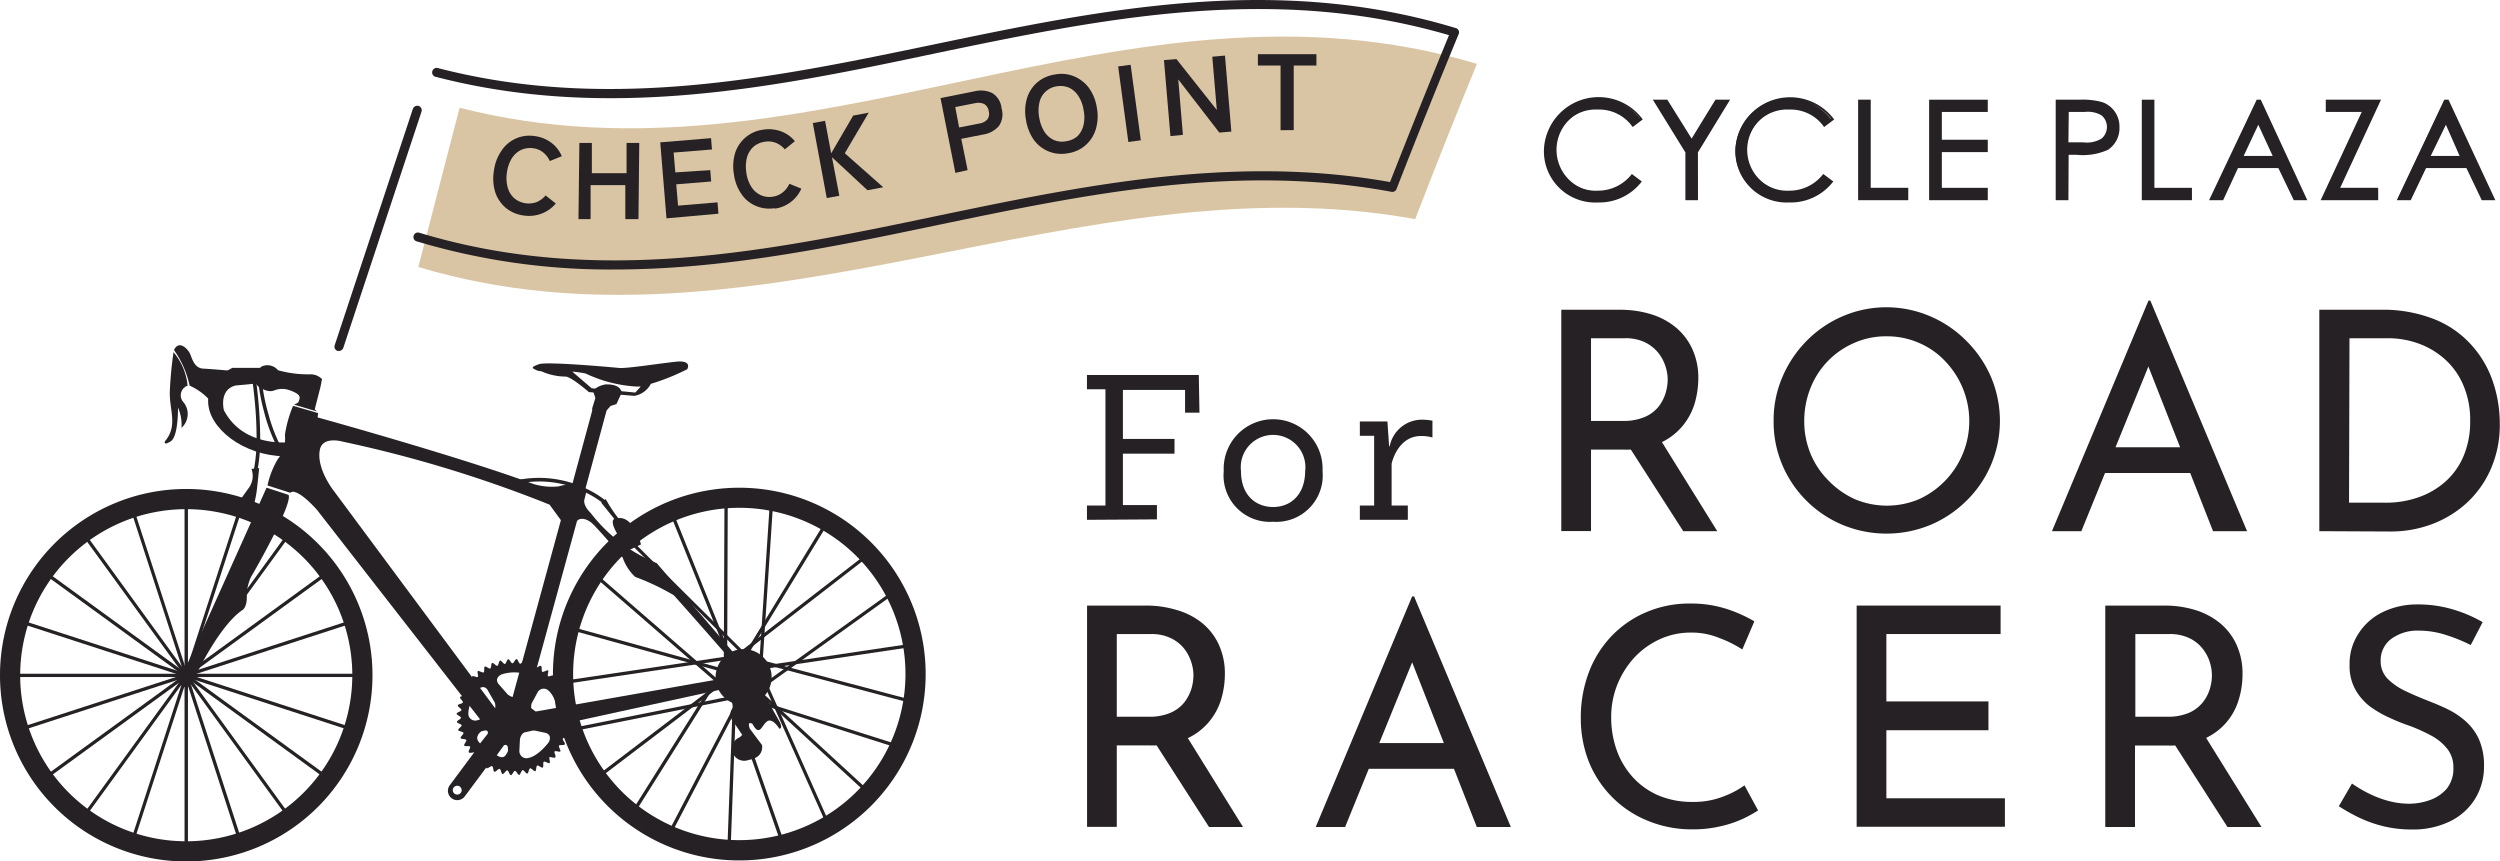
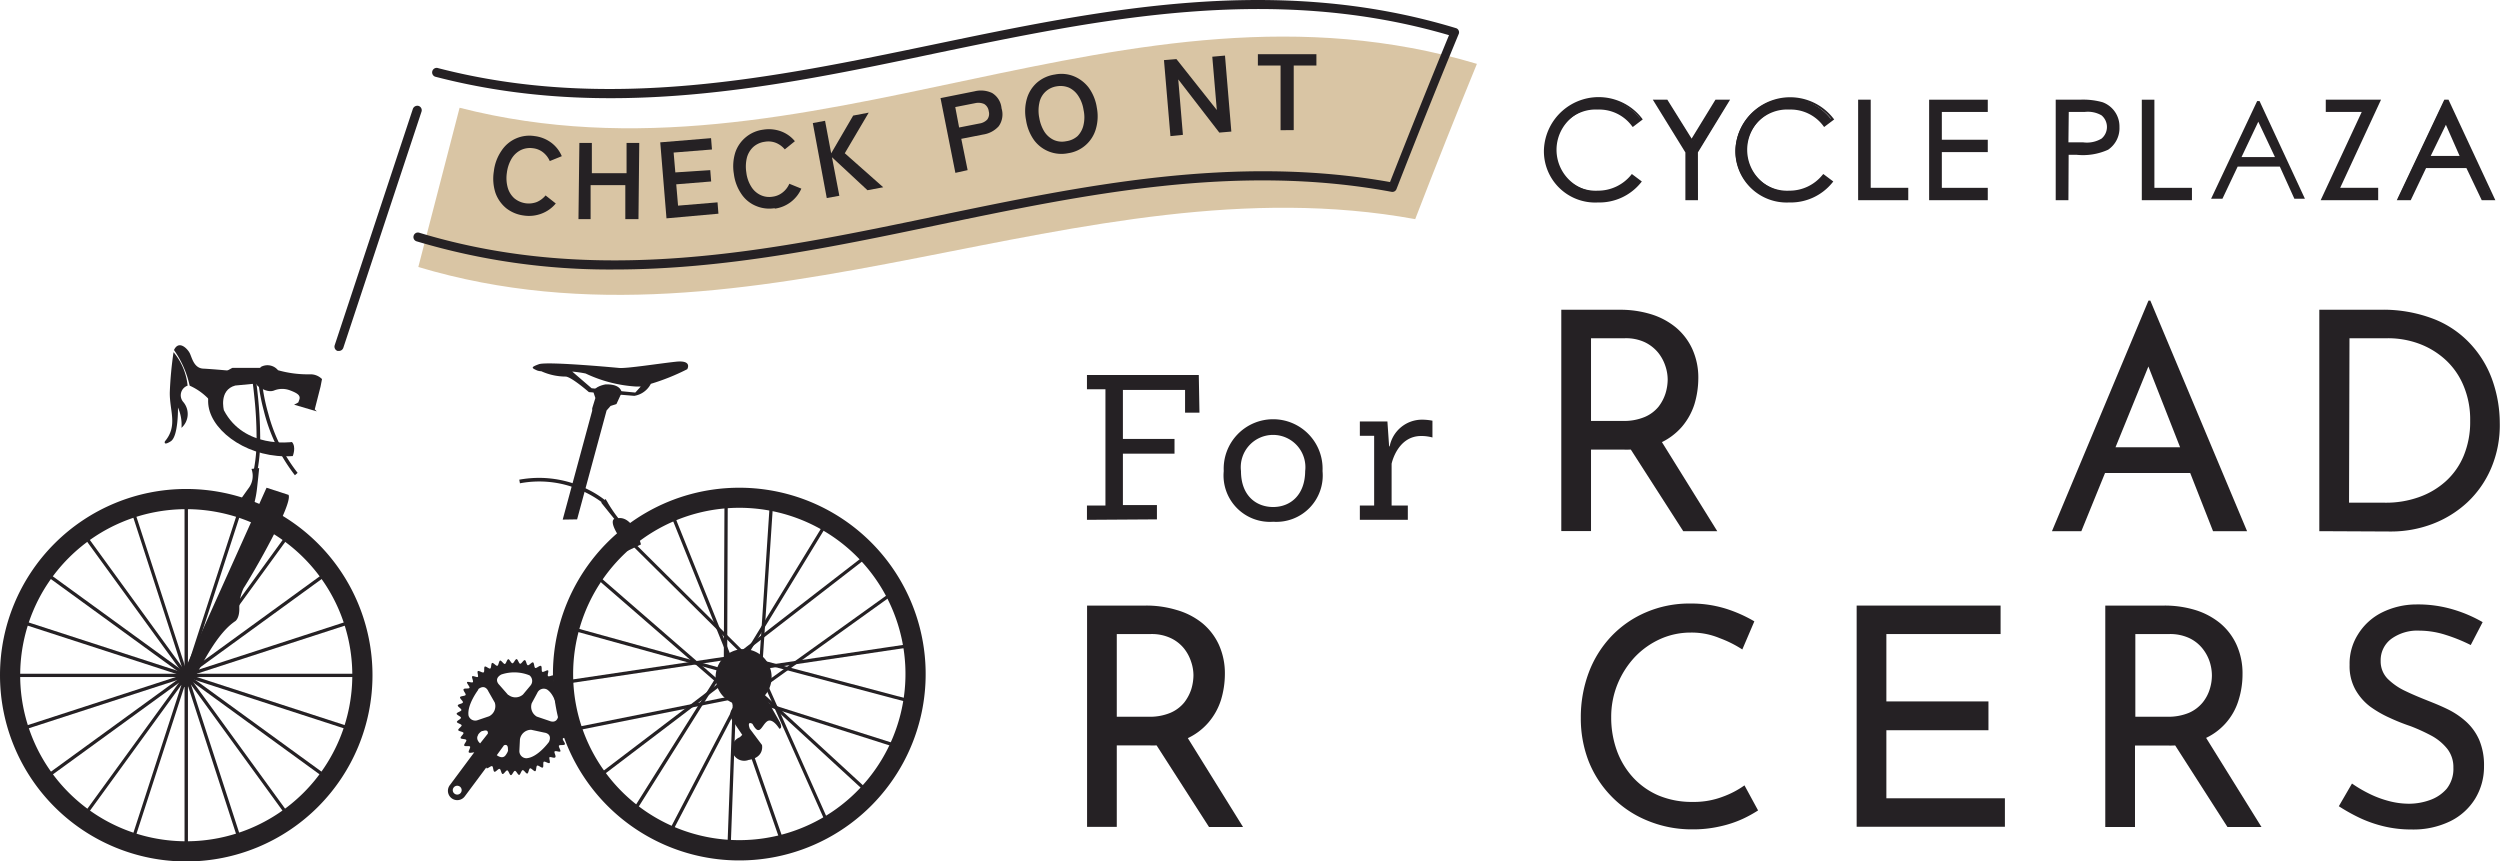
<svg xmlns="http://www.w3.org/2000/svg" viewBox="0 0 220.41 75.95">
  <defs>
    <style>.cls-1{fill:#252124;}.cls-2{fill:#d9c5a4;}</style>
  </defs>
  <g id="レイヤー_2" data-name="レイヤー 2">
    <g id="contents">
      <path class="cls-1" d="M95.83,45.83V44.57h1.63V34.32H95.83V33.06h9.86l.06,3.32h-1.27v-2H99V38.7h4.55V40H99v4.53h3v1.26Z" />
      <path class="cls-1" d="M112.25,46a4.09,4.09,0,0,1-4.36-4.47,4.36,4.36,0,1,1,8.71,0A4.09,4.09,0,0,1,112.25,46Zm2.82-4.47a2.85,2.85,0,1,0-5.66,0c0,2.17,1.34,3.17,2.84,3.17S115.07,43.66,115.07,41.49Z" />
      <path class="cls-1" d="M126.29,38.57a3.63,3.63,0,0,0-1-.13c-2,0-2.56,2.23-2.6,2.45v3.68h1.43v1.26h-4.23V44.57h1.26V38.42h-1.26V37.16h2.43l.15,2.19h.05A2.9,2.9,0,0,1,125.35,37a4.94,4.94,0,0,1,.94.09Z" />
      <path class="cls-1" d="M142.81,27.31a9.16,9.16,0,0,1,2.74.39,6.38,6.38,0,0,1,2.19,1.16,5.41,5.41,0,0,1,1.46,1.91,6.08,6.08,0,0,1,.53,2.59,8,8,0,0,1-.34,2.27,5.76,5.76,0,0,1-1.11,2,5.6,5.6,0,0,1-2,1.46,7.75,7.75,0,0,1-3.12.55h-2.89v7.18h-2.62V27.31Zm.27,9.8a4.69,4.69,0,0,0,1.93-.35,3.17,3.17,0,0,0,1.21-.9,3.82,3.82,0,0,0,.62-1.18,4.35,4.35,0,0,0,.19-1.21,3.82,3.82,0,0,0-.21-1.22,3.74,3.74,0,0,0-.64-1.17,3.47,3.47,0,0,0-1.17-.91,3.94,3.94,0,0,0-1.74-.35h-3v7.29Zm3.22,1.51,5.1,8.21h-3l-5.22-8.13Z" />
-       <path class="cls-1" d="M156.37,37.08a9.57,9.57,0,0,1,.77-3.83,10.21,10.21,0,0,1,2.14-3.2,10,10,0,0,1,3.18-2.17,9.78,9.78,0,0,1,7.7,0,10,10,0,0,1,3.2,2.17,10.16,10.16,0,0,1,2.18,3.2,9.94,9.94,0,0,1,0,7.72,9.8,9.8,0,0,1-2.16,3.17,10.05,10.05,0,0,1-3.19,2.14,10.15,10.15,0,0,1-7.73,0A9.92,9.92,0,0,1,157.14,41,9.71,9.71,0,0,1,156.37,37.08Zm2.7,0a7.5,7.5,0,0,0,.55,2.91,7.22,7.22,0,0,0,1.57,2.36A7.61,7.61,0,0,0,163.51,44a7.29,7.29,0,0,0,5.7,0,7.57,7.57,0,0,0,3.84-9.76,7.63,7.63,0,0,0-1.55-2.39,6.85,6.85,0,0,0-2.32-1.62,7,7,0,0,0-2.85-.58,6.89,6.89,0,0,0-2.87.59,7.19,7.19,0,0,0-3.85,4A7.74,7.74,0,0,0,159.07,37.08Z" />
      <path class="cls-1" d="M180.91,46.83l8.51-20.33h.16l8.53,20.33h-3L188.74,30.6l1.86-1.21-7.1,17.44Zm5-7.4h7.26L194,41.7h-8.88Z" />
      <path class="cls-1" d="M204.48,46.83V27.31h5.32a12.33,12.33,0,0,1,4.94.88A8.75,8.75,0,0,1,218,30.54a9.17,9.17,0,0,1,1.82,3.22,11.4,11.4,0,0,1,.57,3.54,9.67,9.67,0,0,1-.77,4,8.92,8.92,0,0,1-2.1,3,9.47,9.47,0,0,1-3.08,1.9,10.32,10.32,0,0,1-3.69.66Zm2.62-2.51h3.16a8.63,8.63,0,0,0,3-.49,7,7,0,0,0,2.37-1.4,6.27,6.27,0,0,0,1.58-2.25,7.78,7.78,0,0,0,.57-3.07,7.68,7.68,0,0,0-.6-3.14,6.44,6.44,0,0,0-1.62-2.29,7.1,7.1,0,0,0-2.32-1.39,7.9,7.9,0,0,0-2.7-.47h-3.4Z" />
      <path class="cls-1" d="M101,53.39a9.16,9.16,0,0,1,2.74.39A6.38,6.38,0,0,1,106,54.94a5.38,5.38,0,0,1,1.46,1.9,6.11,6.11,0,0,1,.53,2.59,7.9,7.9,0,0,1-.34,2.27,5.68,5.68,0,0,1-1.11,2,5.49,5.49,0,0,1-2,1.46,7.74,7.74,0,0,1-3.12.56H98.46v7.18H95.84V53.39Zm.27,9.8a4.69,4.69,0,0,0,1.93-.35,3.19,3.19,0,0,0,1.21-.91,3.89,3.89,0,0,0,.62-1.17,4.42,4.42,0,0,0,.19-1.22,3.76,3.76,0,0,0-.21-1.21,3.68,3.68,0,0,0-.64-1.18,3.33,3.33,0,0,0-1.17-.9,3.94,3.94,0,0,0-1.74-.35h-3v7.29Zm3.22,1.51,5.1,8.21h-3l-5.22-8.13Z" />
-       <path class="cls-1" d="M116,72.91l8.5-20.33h.17l8.53,20.33h-3l-6.37-16.23,1.86-1.21-7.1,17.44Zm5-7.4h7.27l.86,2.27h-8.88Z" />
      <path class="cls-1" d="M155,71.45a11.1,11.1,0,0,1-1.32.73,9.75,9.75,0,0,1-2,.67,10.56,10.56,0,0,1-2.47.27,10.18,10.18,0,0,1-4.06-.81,9.26,9.26,0,0,1-3.11-2.13,9.37,9.37,0,0,1-2-3.12,10.45,10.45,0,0,1-.67-3.76,11.24,11.24,0,0,1,.7-4,9.49,9.49,0,0,1,2-3.21,9.17,9.17,0,0,1,3.08-2.12,9.65,9.65,0,0,1,3.87-.76,10.28,10.28,0,0,1,3.19.47,12.26,12.26,0,0,1,2.46,1.1l-1.06,2.48a10,10,0,0,0-2-1,6.39,6.39,0,0,0-2.54-.49,6.54,6.54,0,0,0-2.7.57,7.16,7.16,0,0,0-2.24,1.59,7.87,7.87,0,0,0-1.52,2.38,7.66,7.66,0,0,0-.56,2.94,8.55,8.55,0,0,0,.5,2.93,7.09,7.09,0,0,0,1.44,2.38,6.59,6.59,0,0,0,2.25,1.58,7.6,7.6,0,0,0,3,.56,7.12,7.12,0,0,0,2.65-.46,7.9,7.9,0,0,0,1.91-1Z" />
      <path class="cls-1" d="M163.69,53.39h12.69V55.9H166.31v5.94h9v2.54h-9v6h10.45v2.51H163.69Z" />
      <path class="cls-1" d="M190.8,53.39a9.21,9.21,0,0,1,2.74.39,6.47,6.47,0,0,1,2.19,1.16,5.35,5.35,0,0,1,1.45,1.9,6.11,6.11,0,0,1,.53,2.59,7.57,7.57,0,0,1-.34,2.27,5.41,5.41,0,0,1-3.13,3.47,7.74,7.74,0,0,1-3.12.56h-2.89v7.18h-2.62V53.39Zm.27,9.8a4.72,4.72,0,0,0,1.93-.35,3.23,3.23,0,0,0,1.2-.91,3.49,3.49,0,0,0,.62-1.17,4.07,4.07,0,0,0,.19-1.22,4,4,0,0,0-.2-1.21,3.71,3.71,0,0,0-.65-1.18,3.29,3.29,0,0,0-1.16-.9,4,4,0,0,0-1.74-.35h-3v7.29Zm3.21,1.51,5.1,8.21h-3l-5.21-8.13Z" />
      <path class="cls-1" d="M217.83,56.87a14.51,14.51,0,0,0-2.19-.89,7.71,7.71,0,0,0-2.32-.38,3.91,3.91,0,0,0-2.5.73,2.34,2.34,0,0,0-.93,1.94,2.19,2.19,0,0,0,.6,1.56,5.52,5.52,0,0,0,1.57,1.09c.64.31,1.32.59,2,.86s1.19.48,1.78.77a7,7,0,0,1,1.61,1.1,4.73,4.73,0,0,1,1.13,1.59,5.69,5.69,0,0,1,.42,2.32,5.4,5.4,0,0,1-.77,2.84,5.32,5.32,0,0,1-2.2,2,7.42,7.42,0,0,1-3.43.73,10.25,10.25,0,0,1-2.44-.28,11,11,0,0,1-2.18-.77,16.14,16.14,0,0,1-1.78-1l1.16-2a11.49,11.49,0,0,0,1.49.88,9,9,0,0,0,1.75.66,7.06,7.06,0,0,0,1.79.24,5.47,5.47,0,0,0,1.83-.32,3.48,3.48,0,0,0,1.49-1,2.82,2.82,0,0,0,.59-1.86,2.61,2.61,0,0,0-.53-1.65,4.59,4.59,0,0,0-1.37-1.15,16.65,16.65,0,0,0-1.85-.85,17.52,17.52,0,0,1-1.88-.75,9.68,9.68,0,0,1-1.73-1,4.9,4.9,0,0,1-1.29-1.5,4.26,4.26,0,0,1-.5-2.16,4.81,4.81,0,0,1,.74-2.69A5.21,5.21,0,0,1,210,54a6.85,6.85,0,0,1,3-.71,10.85,10.85,0,0,1,3.33.46,12,12,0,0,1,2.55,1.1Z" />
-       <path class="cls-1" d="M23.58,42.8l2,.64.21-.09c.78,0,2.18,1.63,2.18,1.63L43.12,64.44l1.55.47,20-4.36,1.48-.31-.31-1.33L57.9,49.65a14,14,0,0,1-5.83-4.43c-.71-.7-.55-1.17-.55-1.17l.22-.86a3,3,0,0,0-2.48-.31A5.55,5.55,0,0,1,47,42.66c-6.46-2.39-19-5.86-19-5.86l.05-.38-2.21-.64a10.68,10.68,0,0,0-.72,2.55,2.93,2.93,0,0,1-.63,2.15A7.92,7.92,0,0,0,23.58,42.8ZM46.43,62.15l4.44-16.21c.24-.32.81-.24,1.29.16s2.74,3.06,2.74,3.06A4.14,4.14,0,0,0,56,50.86a21.27,21.27,0,0,1,3.39,1.61c.48.49,5.41,6.13,5.41,6.13l-.57,1.13-17,3ZM28.2,39.65c.24-1.21,1.94-.73,1.94-.73a111.24,111.24,0,0,1,18.31,5.57l1,1.37L44.58,63.69,29.49,43.36S27.86,41.34,28.2,39.65Z" />
-       <path class="cls-1" d="M25.44,43.63,23.5,43,16.28,59.07s-.54.5-.58.73.39,1.05.93.7l.66-1s2.06-4.38,4.12-5.74c0,0,.35-.23.35-1.08a3.94,3.94,0,0,1,.38-1.83C22.34,50.53,25.83,44.44,25.44,43.63Z" />
+       <path class="cls-1" d="M25.44,43.63,23.5,43,16.28,59.07s-.54.5-.58.73.39,1.05.93.7s2.06-4.38,4.12-5.74c0,0,.35-.23.35-1.08a3.94,3.94,0,0,1,.38-1.83C22.34,50.53,25.83,44.44,25.44,43.63Z" />
      <path class="cls-1" d="M25.93,35.68l2,.59-.18-.18.51-2,.13-.67A1.44,1.44,0,0,0,27.38,33a9.66,9.66,0,0,1-2.87-.36A1.2,1.2,0,0,0,23,32.35s-.91,1.24-.21,1.73,1.16.44,1.39.34a1.93,1.93,0,0,1,1.4,0c.64.24.92.44.82.78l-.1.28Z" />
      <path class="cls-1" d="M41.39,60.65c-.07.1-.46,0-.52.12s.23.39.18.5-.45.08-.49.2.29.34.25.46-.43.14-.45.26.33.29.32.41-.41.2-.42.32.38.24.38.36-.37.26-.36.37.41.19.42.3-.33.31-.3.42.42.13.46.24-.29.35-.25.46.44.06.5.17-.24.38-.18.49.44,0,.51.09-.18.42-.11.51.37,0,.48,0l-2.15,2.89a.82.82,0,0,0,1.31,1l1.92-2.58a.15.15,0,0,0,0,.09c.11.06.39-.23.5-.18s.08.45.2.49.34-.29.46-.25.14.43.26.45.29-.33.41-.32.2.41.32.42.24-.38.36-.38.26.37.37.36.19-.4.31-.42.3.33.41.3.13-.42.24-.46.35.29.46.25.06-.44.17-.49.39.23.49.17,0-.44.09-.51.42.18.51.11-.07-.44,0-.51.43.13.51,0-.14-.42-.06-.51.43.08.5,0-.18-.41-.12-.51.47,0,.52-.12-.23-.39-.18-.5.45-.08.49-.2-.28-.34-.25-.46.43-.14.45-.26-.33-.29-.32-.41.41-.2.42-.32-.38-.24-.38-.36.37-.26.36-.37-.4-.19-.42-.3.33-.31.31-.42-.43-.13-.47-.24.29-.35.25-.46-.44-.06-.49-.17.23-.38.17-.49-.44,0-.51-.09.18-.42.11-.51-.44.07-.51,0,.13-.43,0-.5-.42.13-.51.05.08-.43,0-.5-.41.18-.51.12,0-.46-.12-.52-.39.23-.5.18-.08-.45-.2-.49-.34.29-.46.25-.14-.43-.26-.45-.29.33-.41.32-.2-.41-.32-.41-.24.37-.36.37-.26-.37-.37-.36-.19.4-.3.42-.31-.33-.42-.3-.13.42-.24.46-.35-.29-.46-.25-.06.44-.17.49-.38-.23-.48-.17,0,.44-.1.51-.42-.18-.51-.11.07.44,0,.51-.43-.13-.5-.05.13.42.06.51-.44-.08-.51,0S41.45,60.55,41.39,60.65Zm5.44,3.69,1.16.25s.74.07.41.82c0,0-1,1.39-2,1.44a.63.63,0,0,1-.61-.66l.05-1A1,1,0,0,1,46.83,64.34Zm-2.4,1.37c.41-.17.35.37.35.37s.09.1-.2.5-.78,0-.78,0Zm3.8-4.92c.86.57,1,2.27,1,2.27-.11.82-.78.5-.78.5l-1.12-.38A1,1,0,0,1,46.88,62l.49-.91A.62.62,0,0,1,48.23,60.79ZM40,69.43a.39.39,0,1,1,.07.54A.38.38,0,0,1,40,69.43Zm4.8-8.16-.78-.89s-.55-.5.17-.91a3.58,3.58,0,0,1,2.49.07.63.63,0,0,1,.09.9l-.66.79A1,1,0,0,1,44.83,61.27Zm-2.66,3.51c.3-.39.43-.33.43-.33s.5-.21.44.23l-.68.86S41.88,65.18,42.17,64.78Zm0-4c.64-.53.91.16.91.16l.57,1a1,1,0,0,1-.5,1.21l-1,.34a.62.62,0,0,1-.81-.39C41.15,62.13,42.19,60.78,42.19,60.78Zm-2.36,9.57h0Z" />
      <path class="cls-1" d="M50.88,45.79l2.6-9.6.35-.4.52-.17.46-1s0-.78-1.43-.73c0,0-1.07.18-1.05.72l.16.48-.28.91,0,.21-2.6,9.6Z" />
      <path class="cls-1" d="M47.35,32.66a1.1,1.1,0,0,0,.37.07,5.27,5.27,0,0,0,2.14.47c.49,0,2.06,1.37,2.06,1.37l4,.33a2,2,0,0,0,1.46-1.06,19.23,19.23,0,0,0,3.21-1.29s.49-.82-1-.66-4.33.61-5,.55c0,0-6.34-.6-7.08-.33S46.86,32.44,47.35,32.66Zm3.1.1a10.48,10.48,0,0,1,1.18.17,12.11,12.11,0,0,0,4.47,1.15l.39,0-.48.53-3.85-.38Z" />
      <path class="cls-1" d="M0,59.53A16.42,16.42,0,1,0,16.42,43.11,16.42,16.42,0,0,0,0,59.53Zm1.78,0A14.64,14.64,0,1,1,16.42,74.17,14.63,14.63,0,0,1,1.78,59.53Z" />
      <polyline class="cls-1" points="16.57 44.38 16.57 74.71 16.27 74.71 16.27 44.38" />
      <polyline class="cls-1" points="21.25 45.16 11.87 74.01 11.6 73.92 20.97 45.08" />
      <polyline class="cls-1" points="25.45 47.36 7.62 71.9 7.39 71.73 25.22 47.19" />
      <polyline class="cls-1" points="28.77 50.75 4.24 68.58 4.07 68.34 28.6 50.51" />
      <polyline class="cls-1" points="30.89 55 2.04 64.37 1.95 64.09 30.8 54.72" />
      <polyline class="cls-1" points="31.59 59.69 1.25 59.69 1.25 59.4 31.59 59.4" />
      <polyline class="cls-1" points="30.8 64.37 1.95 55 2.04 54.72 30.89 64.09" />
      <polyline class="cls-1" points="28.6 68.58 4.07 50.75 4.24 50.51 28.77 68.34" />
      <polyline class="cls-1" points="25.22 71.9 7.39 47.36 7.62 47.19 25.45 71.73" />
      <polyline class="cls-1" points="20.97 74.01 11.6 45.16 11.87 45.08 21.25 73.92" />
      <path class="cls-1" d="M67.11,60.77l1.6,2.82s.36.61,0,.66c0,0-.59-1-1.08-.65s-.65,1.41-1.29.22c0,0-.46-.3-.27.32s0,.06,0,.06l1.11,1.48S67.43,66.78,66,67A1.07,1.07,0,0,1,65.22,65l.22-.21-.73-1.08s-1-1,.54-1.75Z" />
      <polyline class="cls-1" points="59.16 72.91 65.13 61.48 65.39 61.62 59.42 73.05" />
      <path class="cls-1" d="M48.75,59.43A16.43,16.43,0,1,0,65.17,43,16.42,16.42,0,0,0,48.75,59.43Zm1.78,0A14.65,14.65,0,1,1,65.17,74.07,14.64,14.64,0,0,1,50.53,59.43Z" />
      <path class="cls-1" d="M63.09,59.7a2.47,2.47,0,1,0,2.46-2.47A2.47,2.47,0,0,0,63.09,59.7Z" />
      <polyline class="cls-1" points="68.14 44.68 67.21 58.76 66.92 58.74 67.85 44.66" />
      <polyline class="cls-1" points="72.72 46.61 65.69 58.14 65.44 57.99 72.47 46.46" />
      <polyline class="cls-1" points="76.15 49.39 65.17 57.89 64.99 57.66 75.98 49.16" />
      <polyline class="cls-1" points="78.43 52.65 67.34 60.61 67.17 60.38 78.26 52.42" />
      <polyline class="cls-1" points="80.12 57.08 66.6 59.09 66.56 58.8 80.08 56.79" />
      <polyline class="cls-1" points="79.91 61.88 66.59 58.35 66.67 58.07 79.98 61.6" />
      <polyline class="cls-1" points="78.71 65.81 66.39 61.89 66.48 61.62 78.8 65.53" />
      <polyline class="cls-1" points="76.17 69.71 66.47 60.79 66.67 60.58 76.37 69.5" />
      <polyline class="cls-1" points="72.83 72.61 67.13 59.83 67.39 59.71 73.09 72.5" />
      <polyline class="cls-1" points="68.84 74.31 64.37 61.46 64.64 61.37 69.12 74.21" />
      <polyline class="cls-1" points="64.13 74.72 64.64 60.92 64.93 60.94 64.42 74.73" />
      <polyline class="cls-1" points="55.92 71.18 63.6 58.96 63.85 59.12 56.17 71.34" />
      <polyline class="cls-1" points="52.75 68.3 63.87 59.84 64.05 60.08 52.93 68.53" />
      <polyline class="cls-1" points="50.95 64.08 65 61.27 65.06 61.56 51.01 64.37" />
      <polyline class="cls-1" points="50.23 59.94 64.72 57.78 64.76 58.07 50.27 60.23" />
      <polyline class="cls-1" points="50.5 55.29 64.78 59.24 64.7 59.52 50.42 55.57" />
      <polyline class="cls-1" points="52.83 50.82 64.29 60.77 64.1 60.99 52.64 51.04" />
      <polyline class="cls-1" points="55.79 47.73 65.71 57.58 65.51 57.78 55.58 47.93" />
      <polyline class="cls-1" points="64.16 44.62 64.11 58.89 63.81 58.89 63.87 44.62" />
      <polyline class="cls-1" points="59.54 45.65 64.77 58.64 64.5 58.75 59.27 45.76" />
      <path class="cls-1" d="M23.2,32.43l-2.7,0S18,33.52,18.39,35.85s3.68,4.62,7.42,4.36c0,0,.33-.8-.07-1.24,0,0-4.22.62-6-2.8,0,0-.47-1.78,1-2.18l2.62-.25S24.25,33,23.2,32.43Z" />
      <path class="cls-1" d="M20.68,32.72s-1.92-.18-2.76-.22-1-1-1.2-1.38-.95-1.17-1.38-.26A8.63,8.63,0,0,1,16.72,34a5.27,5.27,0,0,1,1.89,1.42A3.5,3.5,0,0,1,20.68,32.72Z" />
      <path class="cls-1" d="M15.05,38.91c-.68.43-.51,0-.51,0,1.16-1.38.4-2.69.43-4.33a33,33,0,0,1,.33-3.53A5.41,5.41,0,0,1,16.54,34a.9.9,0,0,0-.4,1.42A1.63,1.63,0,0,1,16,37.72a3.74,3.74,0,0,0-.31-1.79S15.74,38.48,15.05,38.91Z" />
      <path class="cls-1" d="M56.51,48s-.61-2.48-2-2.32A12.29,12.29,0,0,1,53.4,44l-.4.31,1.16,1.44s-.51.15.43,1.58l.67,1.26Z" />
      <path class="cls-1" d="M22.17,41.34a1.8,1.8,0,0,1-.29,1.75L20.52,45l1.56.38a8.8,8.8,0,0,0,.58-2.32l.11-1,.08-.79Z" />
      <path class="cls-1" d="M53.34,44.5h0a9,9,0,0,0-1.68-1.07,9.14,9.14,0,0,0-5.82-.82l-.06-.32a10,10,0,0,1,1.76-.16,9.7,9.7,0,0,1,4.37,1.06,8.72,8.72,0,0,1,1.65,1.08l-.22.24Z" />
      <path class="cls-1" d="M22.52,33.17a39.2,39.2,0,0,1,.42,5.34,15,15,0,0,1-.31,3.32l-.32-.07a14.18,14.18,0,0,0,.31-3.25,34.27,34.27,0,0,0-.21-3.64c-.05-.5-.1-.91-.14-1.2s0-.26-.05-.34,0-.11,0-.11l.32,0Z" />
      <path class="cls-1" d="M23.06,33.29v.05a16.91,16.91,0,0,0,.6,3.15,14.36,14.36,0,0,0,2.58,5.2L26,41.9a15.14,15.14,0,0,1-2.73-5.64,16.87,16.87,0,0,1-.53-2.95l.32,0Z" />
      <path class="cls-2" d="M40.52,9.5c30.9,7.89,58.75-13.13,89.69-3.87q-2.73,6.66-5.44,13.69c-29.55-5.39-58.21,13.11-87.89,4.22Z" />
      <path class="cls-1" d="M46.17,19a3.14,3.14,0,0,1-1.55-.65A3.09,3.09,0,0,1,43.68,17a4.08,4.08,0,0,1-.14-1.9,4,4,0,0,1,.66-1.79A2.94,2.94,0,0,1,47.15,12a3.07,3.07,0,0,1,1.45.58,2.88,2.88,0,0,1,.93,1.19l-1.06.43a2,2,0,0,0-.58-.76,1.75,1.75,0,0,0-.89-.37,1.87,1.87,0,0,0-1.08.16,2,2,0,0,0-.81.75,3.19,3.19,0,0,0-.42,1.24,3.14,3.14,0,0,0,.07,1.31,2,2,0,0,0,.57.94,2,2,0,0,0,2,.34,2.07,2.07,0,0,0,.77-.58l.9.71a3,3,0,0,1-1.22.88A3.12,3.12,0,0,1,46.17,19Z" />
      <path class="cls-1" d="M51,19.32l.08-6.72h1.1l0,2.67,3.06,0,0-2.67,1.12,0-.07,6.72H55.13l0-3-3.06,0,0,3Z" />
      <path class="cls-1" d="M58.76,19.25l-.55-6.7,4.48-.37.08,1-3.38.27.15,1.75L62.62,15l.08,1-3.08.25.16,1.88,3.48-.29.08,1Z" />
      <path class="cls-1" d="M68.33,18.35a3,3,0,0,1-1.67-.19,2.85,2.85,0,0,1-1.29-1.05,4,4,0,0,1-.67-1.78,4.08,4.08,0,0,1,.13-1.9,3,3,0,0,1,2.47-2,3.12,3.12,0,0,1,1.56.15,2.86,2.86,0,0,1,1.22.87l-.89.72a2,2,0,0,0-.77-.57,1.8,1.8,0,0,0-1-.1,1.89,1.89,0,0,0-1,.45,2,2,0,0,0-.57.95,3.33,3.33,0,0,0-.05,1.31,3,3,0,0,0,.43,1.24,1.91,1.91,0,0,0,.81.74,1.79,1.79,0,0,0,1.08.15,1.76,1.76,0,0,0,.89-.38,1.93,1.93,0,0,0,.58-.76l1.06.43a3,3,0,0,1-2.37,1.77Z" />
      <path class="cls-1" d="M72.89,17.46l-1.23-6.61,1.08-.2.54,2.87,1.94-3.33,1.37-.26-2.11,3.58,3.39,3-1.39.26-3.13-2.91L74,17.26Z" />
      <path class="cls-1" d="M84.23,15.24,82.92,8.65l3-.6a2.31,2.31,0,0,1,1.55.15,1.75,1.75,0,0,1,.83,1.35,1.8,1.8,0,0,1-.25,1.58,2.3,2.3,0,0,1-1.37.73l-1.93.38L85.31,15Zm.33-4,1.78-.35a1.19,1.19,0,0,0,.7-.35.85.85,0,0,0,.13-.74.85.85,0,0,0-.4-.63A1.27,1.27,0,0,0,86,9.09l-1.78.35Z" />
      <path class="cls-1" d="M94.16,13.51a3,3,0,0,1-1.68-.15,3,3,0,0,1-1.31-1,4.1,4.1,0,0,1-.71-1.77,4,4,0,0,1,.08-1.91,3,3,0,0,1,.89-1.4A3.09,3.09,0,0,1,93,6.57a2.93,2.93,0,0,1,1.67.15,3.15,3.15,0,0,1,1.31,1,4,4,0,0,1,.72,1.77,4,4,0,0,1-.09,1.9,3,3,0,0,1-.89,1.4A3,3,0,0,1,94.16,13.51ZM94,12.45A1.88,1.88,0,0,0,95,12a2,2,0,0,0,.53-1,3,3,0,0,0,0-1.31,3.06,3.06,0,0,0-.46-1.23,2,2,0,0,0-.82-.73,1.94,1.94,0,0,0-1.08-.12,1.85,1.85,0,0,0-1,.48,1.83,1.83,0,0,0-.54,1,3.21,3.21,0,0,0,0,1.32,3.34,3.34,0,0,0,.46,1.22,2,2,0,0,0,.84.72A1.79,1.79,0,0,0,94,12.45Z" />
-       <path class="cls-1" d="M99.48,12.52l-.9-6.66,1.1-.15.9,6.66Z" />
      <path class="cls-1" d="M103.19,12l-.57-6.7,1.1-.09,3.56,4.49L106.88,5l1.12-.1.56,6.7-1.06.09L103.88,7l.41,4.89Z" />
      <path class="cls-1" d="M112.9,11.48l0-5.7h-2v-1h5.16v1h-2v5.69Z" />
      <path class="cls-1" d="M29.89,30.94l-.13,0a.4.4,0,0,1-.25-.51L36.4,9.6a.42.42,0,0,1,.51-.26.4.4,0,0,1,.25.51L30.27,30.66A.41.41,0,0,1,29.89,30.94Z" />
      <path class="cls-1" d="M54.17,23.76a59.36,59.36,0,0,1-17.43-2.48.39.39,0,0,1-.27-.5.39.39,0,0,1,.5-.26c15.7,4.76,30.89,1.6,45.58-1.47,12.89-2.68,26.2-5.46,40-3,1.76-4.48,3.51-8.84,5.2-12.95C112.14-1.47,97.05,1.67,82.44,4.71c-14.17,3-28.83,6-44,2.07a.4.4,0,1,1,.2-.77c15,3.88,29.55.85,43.64-2.08C97.11.84,112.45-2.35,128.36,2.48a.36.36,0,0,1,.24.21.36.36,0,0,1,0,.32c-1.79,4.33-3.63,8.92-5.48,13.66a.39.39,0,0,1-.45.24c-13.71-2.55-27.06.24-40,2.93C73.41,21.78,63.9,23.76,54.17,23.76Z" />
      <path class="cls-1" d="M144,11a3.72,3.72,0,0,0-3.07-1.49,3.7,3.7,0,1,0,0,7.4,3.86,3.86,0,0,0,3-1.42l.69.51a4.63,4.63,0,0,1-3.77,1.71,4.4,4.4,0,0,1-4.64-4.56,4.7,4.7,0,0,1,8.41-2.66Z" />
      <path class="cls-1" d="M140.89,17.85a4.52,4.52,0,0,1-4.77-4.68,4.83,4.83,0,0,1,8.64-2.74l.07.1-.88.67-.08-.1a3.59,3.59,0,0,0-3-1.44,3.58,3.58,0,1,0,0,7.15,3.76,3.76,0,0,0,2.93-1.38l.07-.09.88.66-.08.1A4.71,4.71,0,0,1,140.89,17.85Zm0-9a4.34,4.34,0,0,0-4.52,4.35,4.28,4.28,0,0,0,4.52,4.43A4.52,4.52,0,0,0,144.48,16l-.49-.36a4,4,0,0,1-3,1.38,3.83,3.83,0,1,1,0-7.65,3.85,3.85,0,0,1,3.1,1.44l.48-.37A4.37,4.37,0,0,0,140.89,8.82Z" />
      <path class="cls-1" d="M148.72,13.41,146,8.91h1l2.21,3.55,2.17-3.55h1l-2.73,4.5v4.11h-.86Z" />
      <path class="cls-1" d="M149.7,17.65h-1.11V13.44l-2.87-4.65H147l2.14,3.43,2.1-3.43h1.29l-2.84,4.65Zm-.86-.25h.61v-4l0,0L152.09,9h-.7l-2.24,3.66L146.87,9h-.7l2.67,4.33Z" />
      <path class="cls-1" d="M160.81,11a3.75,3.75,0,0,0-3.07-1.49,3.7,3.7,0,1,0,0,7.4,3.86,3.86,0,0,0,3-1.42l.68.51a4.61,4.61,0,0,1-3.76,1.71,4.41,4.41,0,0,1-4.65-4.56,4.7,4.7,0,0,1,8.41-2.66Z" />
      <path class="cls-1" d="M157.73,17.85A4.52,4.52,0,0,1,153,13.17a4.83,4.83,0,0,1,8.63-2.74l.08.1-.89.67-.07-.1a3.59,3.59,0,0,0-3-1.44,3.58,3.58,0,1,0,0,7.15,3.73,3.73,0,0,0,2.92-1.38l.08-.09.88.66-.08.1A4.73,4.73,0,0,1,157.73,17.85Zm0-9a4.34,4.34,0,0,0-4.52,4.35,4.28,4.28,0,0,0,4.52,4.43A4.5,4.5,0,0,0,161.31,16l-.48-.36a4,4,0,0,1-3,1.38,3.83,3.83,0,1,1,0-7.65,3.83,3.83,0,0,1,3.09,1.44l.49-.37A4.38,4.38,0,0,0,157.73,8.82Z" />
      <path class="cls-1" d="M163.94,8.91h.87v7.77h3.31v.84h-4.18Z" />
      <path class="cls-1" d="M168.24,17.65h-4.42V8.79h1.11v7.77h3.31Zm-4.17-.25H168v-.59h-3.31V9h-.61Z" />
      <path class="cls-1" d="M170.21,8.91h4.92v.84h-4.06v2.7h4.06v.84h-4.06v3.39h4.06v.84h-4.92Z" />
      <path class="cls-1" d="M175.25,17.65h-5.17V8.79h5.17V9.87H171.2v2.45h4.05v1.09H171.2v3.15h4.05Zm-4.92-.25H175v-.59H171V13.16H175v-.59H171v-3H175V9h-4.67Z" />
      <path class="cls-1" d="M181.37,8.91h2a6.16,6.16,0,0,1,2,.22,2.13,2.13,0,0,1,1.42,2.07,2.17,2.17,0,0,1-1,1.88,5.17,5.17,0,0,1-2.69.44h-.85v4h-.86Zm.86.84v2.93h1.43a2.7,2.7,0,0,0,1.7-.36,1.47,1.47,0,0,0,0-2.25,2.63,2.63,0,0,0-1.57-.32Z" />
      <path class="cls-1" d="M182.36,17.65h-1.12V8.79h2.12a6.37,6.37,0,0,1,2,.22,2.27,2.27,0,0,1,1.5,2.19,2.29,2.29,0,0,1-1,2,5.39,5.39,0,0,1-2.76.45h-.72Zm-.87-.25h.62v-4h1A5.23,5.23,0,0,0,185.7,13a2.13,2.13,0,0,0-.39-3.74,6.28,6.28,0,0,0-1.95-.2h-1.87Zm1.23-4.59h-.61V9.62h1.65a2.68,2.68,0,0,1,1.64.35,1.59,1.59,0,0,1,0,2.44,2.71,2.71,0,0,1-1.78.39h-.94Zm-.36-.26h1.3a2.53,2.53,0,0,0,1.62-.33,1.34,1.34,0,0,0,0-2.05,2.41,2.41,0,0,0-1.49-.3h-1.4Z" />
      <path class="cls-1" d="M189,8.91h.87v7.77h3.31v.84H189Z" />
      <path class="cls-1" d="M193.25,17.65h-4.42V8.79h1.11v7.77h3.31Zm-4.17-.25H193v-.59h-3.31V9h-.61Z" />
      <path class="cls-1" d="M199.21,8.91l4,8.61h-.93L201,14.69h-3.72l-1.34,2.83h-1L199,8.91Zm-.11,1.82-1.48,3.12h2.95Z" />
-       <path class="cls-1" d="M203.42,17.65h-1.19l-1.36-2.83h-3.56L196,17.65h-1.24l4.2-8.86h.36Zm-1-.25H203L199.13,9h0l-4,8.36h.68l1.34-2.83H201ZM200.76,14h-3.34l1.68-3.54Zm-2.95-.25h2.56L199.1,11Z" />
      <path class="cls-1" d="M205.18,9.75V8.91h4.54l-3.6,7.77h3.42v.84h-4.75l3.62-7.77Z" />
      <path class="cls-1" d="M209.67,17.65H204.6l3.62-7.78h-3.17V8.79h4.87l-3.6,7.77h3.35ZM205,17.4h4.43v-.59h-3.49L209.53,9H205.3v.58h3.31Z" />
      <path class="cls-1" d="M215.75,8.91l4,8.61h-.92l-1.35-2.83h-3.72l-1.35,2.83h-1l4.08-8.61Zm-.11,1.82-1.49,3.12h2.95Z" />
      <path class="cls-1" d="M220,17.65h-1.2l-1.35-2.83h-3.56l-1.35,2.83h-1.23l4.19-8.86h.37Zm-1-.25h.65L215.67,9h0l-4,8.36h.68l1.35-2.83h3.87ZM217.3,14H214l1.69-3.54Zm-3-.25h2.55L215.64,11Z" />
    </g>
  </g>
</svg>